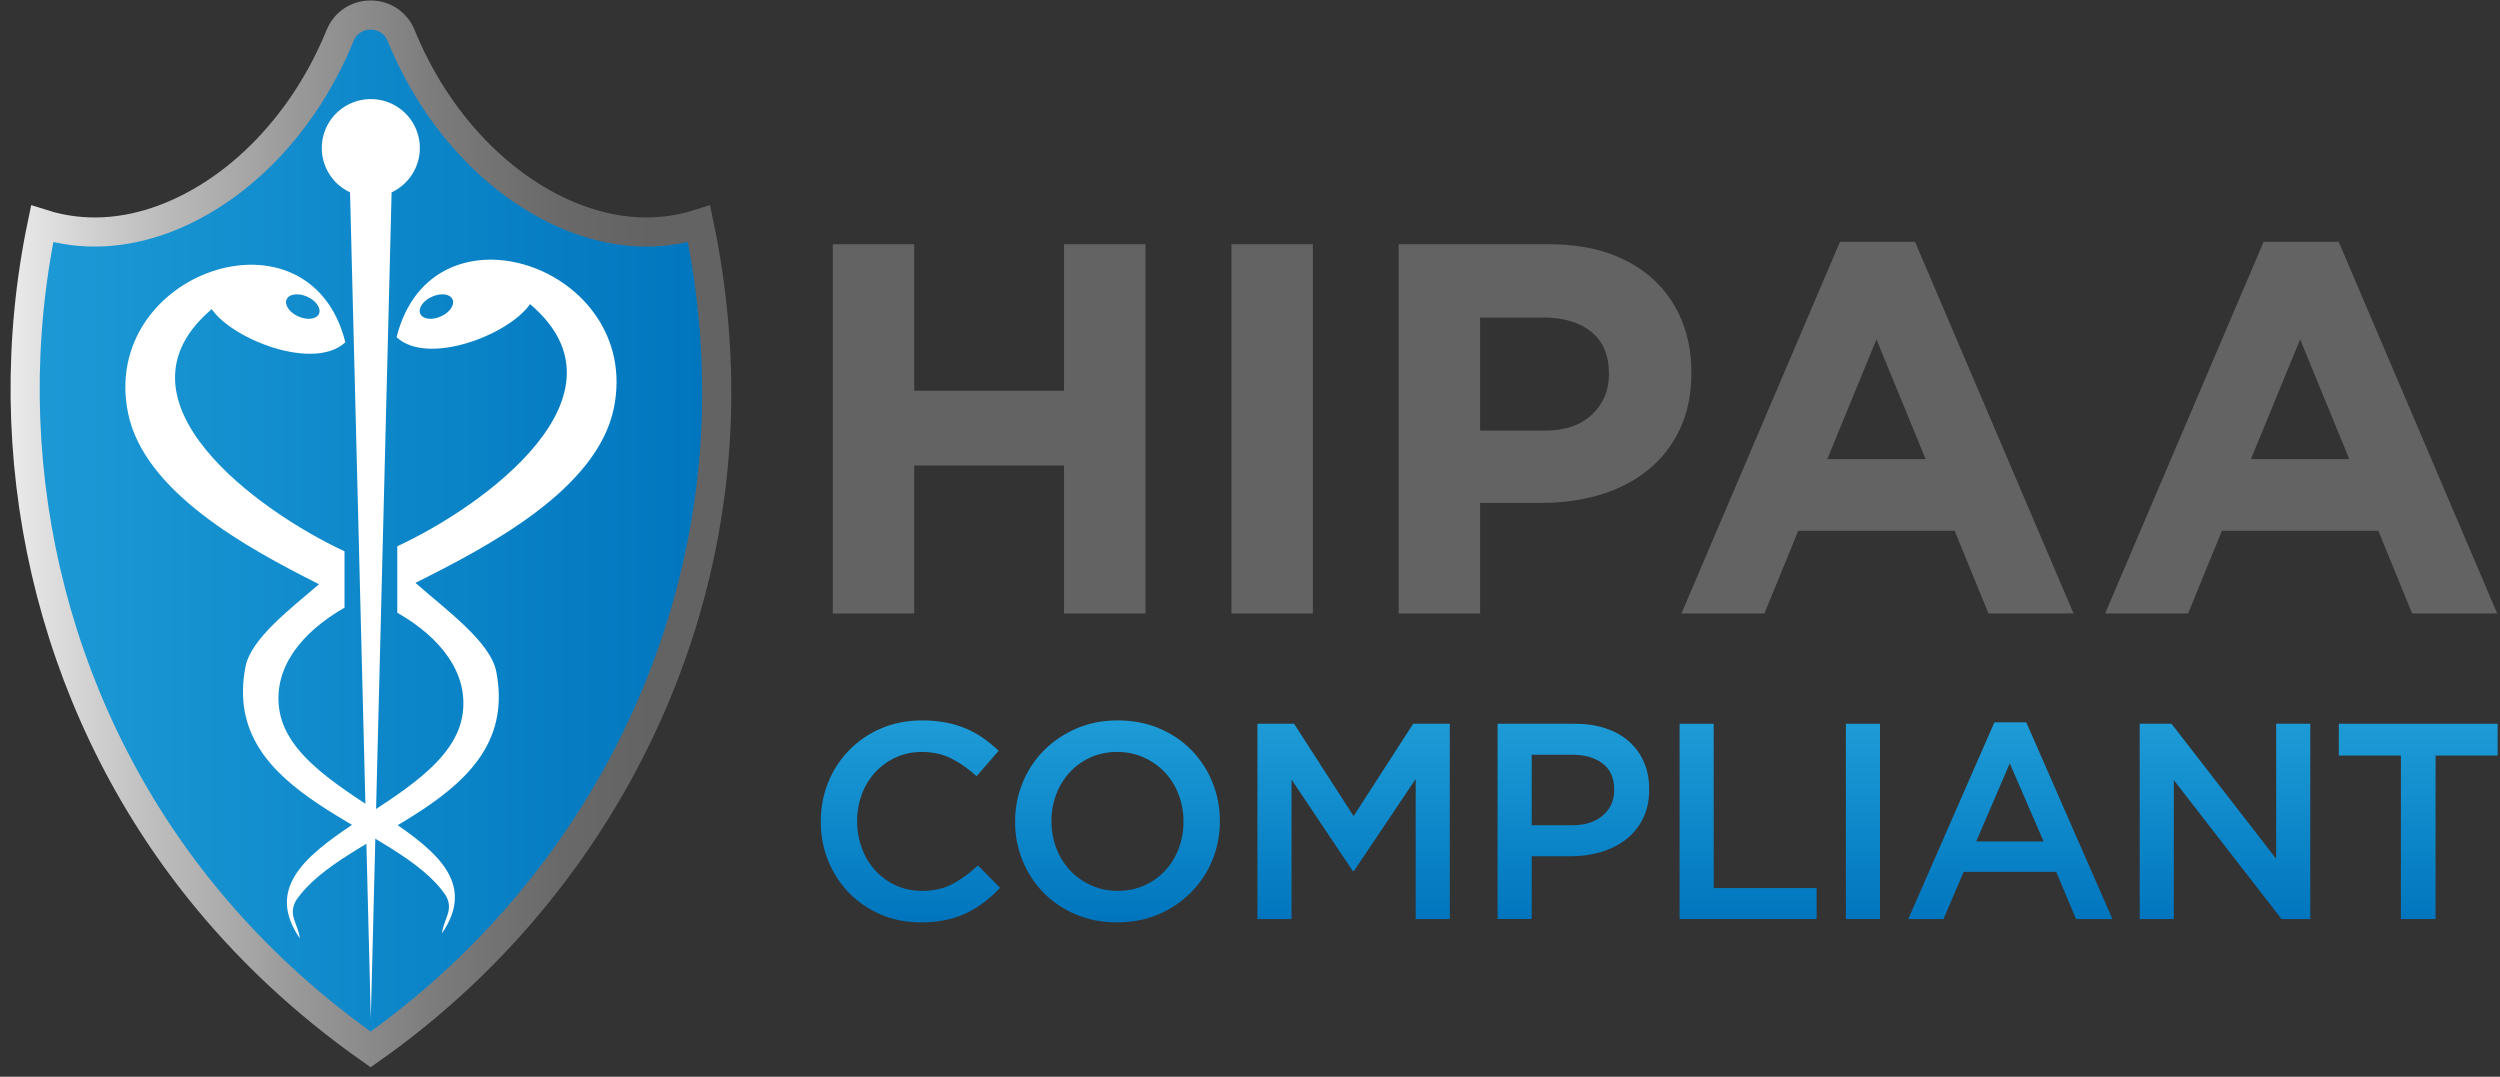
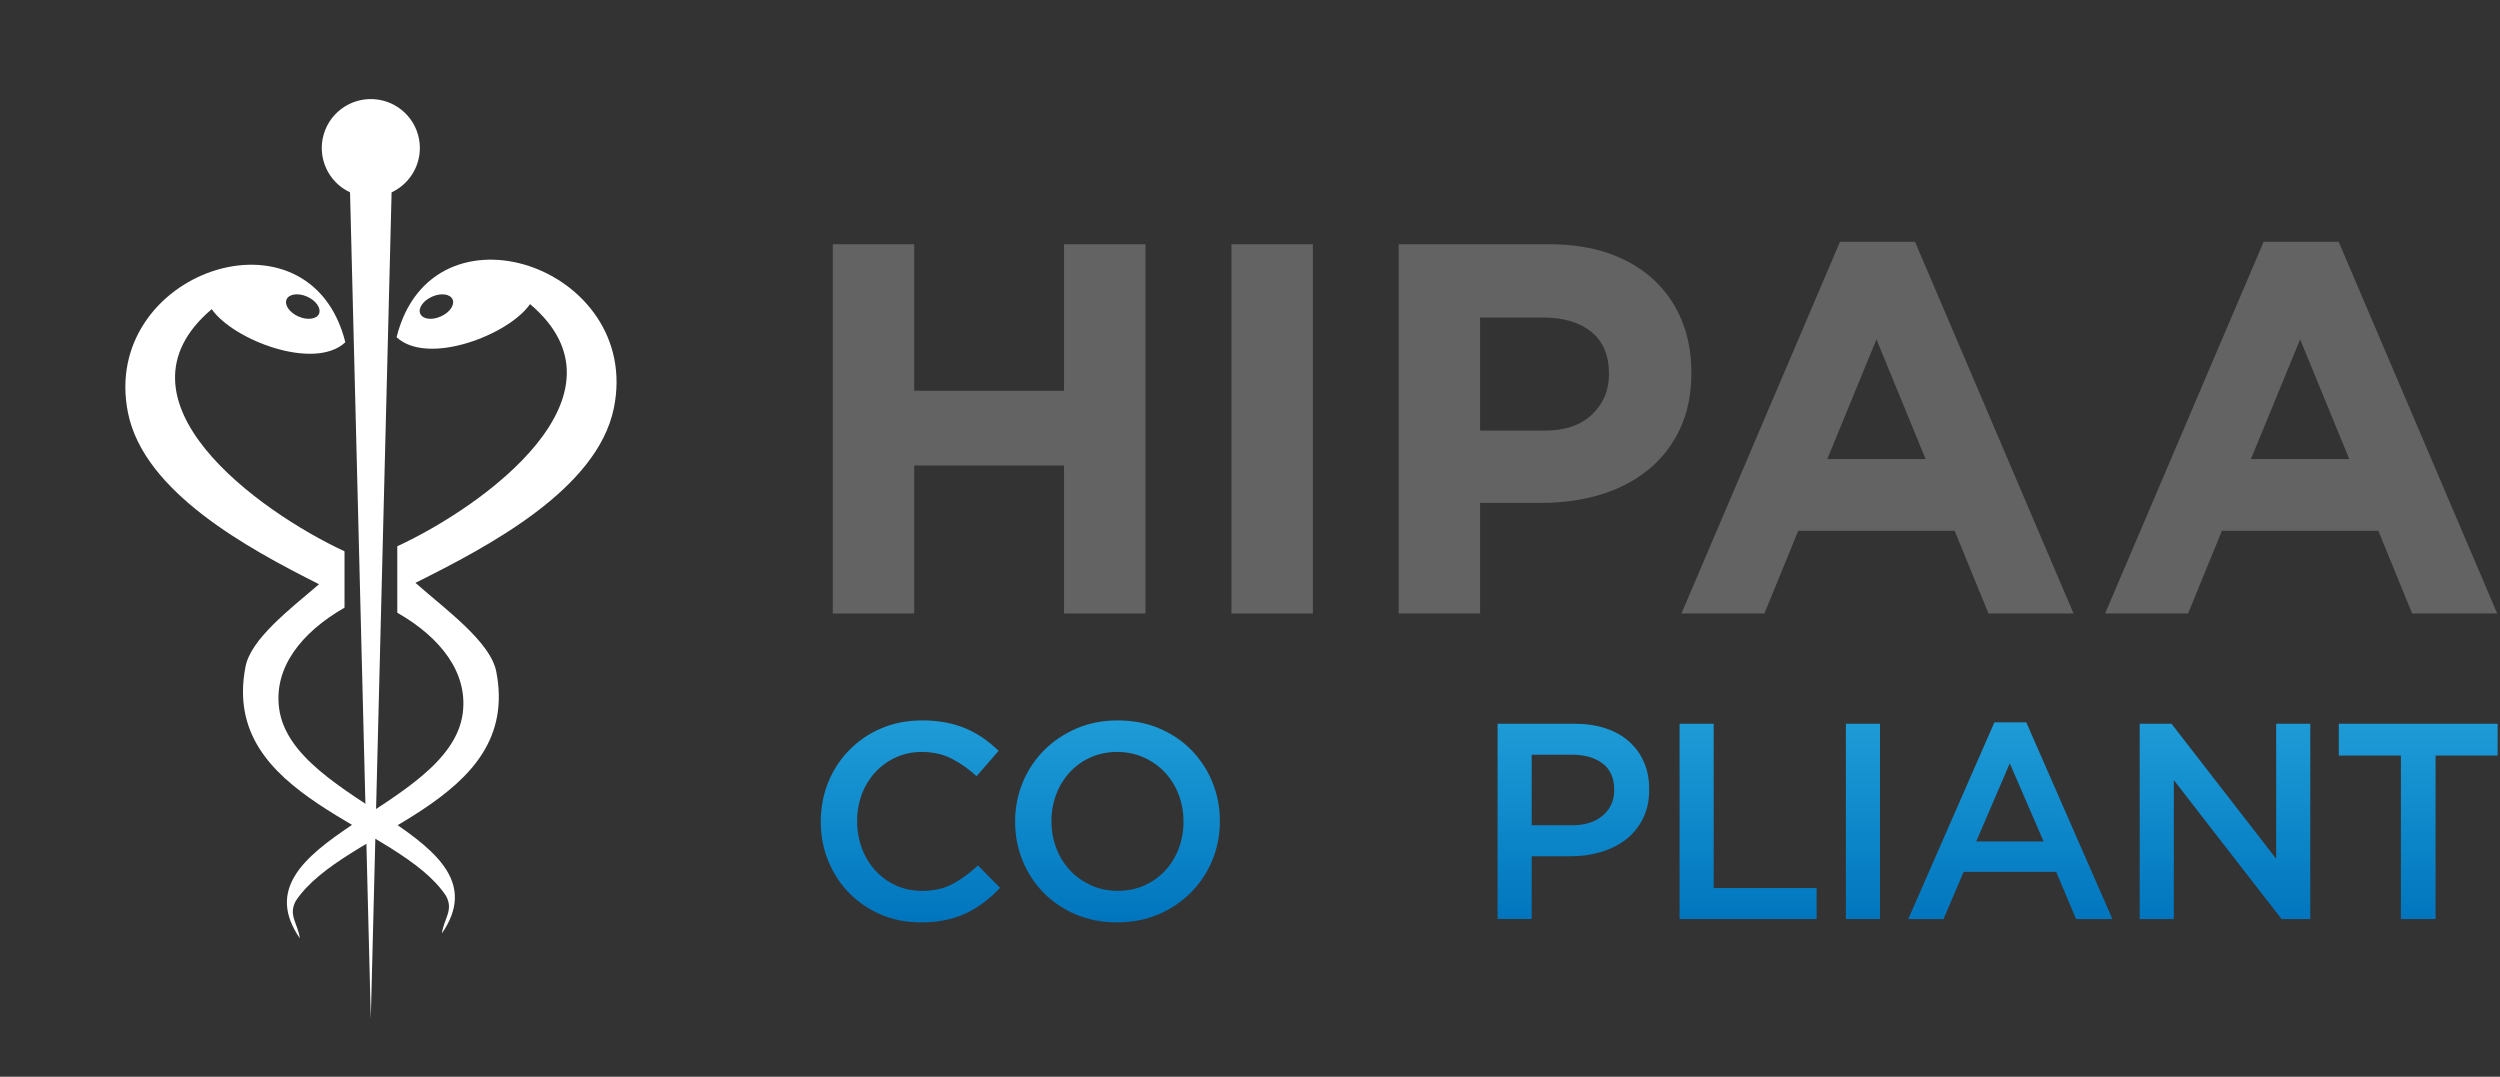
<svg xmlns="http://www.w3.org/2000/svg" width="202px" height="87px" viewBox="0 0 202 87" version="1.1">
  <rect x="0" y="0" width="202" height="87" fill="#333333" stroke="none" />
  <title>HIPAA Full Color</title>
  <desc>Created with Sketch.</desc>
  <defs>
    <linearGradient x1="-0%" y1="50%" x2="100%" y2="50%" id="linearGradient-1">
      <stop stop-color="#1E9CD7" offset="0%" />
      <stop stop-color="#0075BE" offset="100%" />
    </linearGradient>
    <linearGradient x1="-1.711%" y1="50.127%" x2="101.711%" y2="50.127%" id="linearGradient-2">
      <stop stop-color="#F2F2F2" offset="1%" />
      <stop stop-color="#C2C2C2" offset="21%" />
      <stop stop-color="#999999" offset="42%" />
      <stop stop-color="#7B7B7B" offset="61%" />
      <stop stop-color="#696969" offset="77%" />
      <stop stop-color="#636363" offset="89%" />
    </linearGradient>
    <linearGradient x1="467.751%" y1="99.998%" x2="467.751%" y2="-0.004%" id="linearGradient-3">
      <stop stop-color="#0075BE" offset="0%" />
      <stop stop-color="#1E9CD7" offset="100%" />
    </linearGradient>
    <linearGradient x1="314.637%" y1="100%" x2="314.637%" y2="-0.004%" id="linearGradient-4">
      <stop stop-color="#0075BE" offset="0%" />
      <stop stop-color="#1E9CD7" offset="100%" />
    </linearGradient>
    <linearGradient x1="208.852%" y1="101.706%" x2="208.852%" y2="-1.712%" id="linearGradient-5">
      <stop stop-color="#0075BE" offset="0%" />
      <stop stop-color="#1E9CD7" offset="100%" />
    </linearGradient>
    <linearGradient x1="106.626%" y1="101.719%" x2="106.626%" y2="-1.713%" id="linearGradient-6">
      <stop stop-color="#0075BE" offset="0%" />
      <stop stop-color="#1E9CD7" offset="100%" />
    </linearGradient>
    <linearGradient x1="-14.86%" y1="101.715%" x2="-14.86%" y2="-1.713%" id="linearGradient-7">
      <stop stop-color="#0075BE" offset="0%" />
      <stop stop-color="#1E9CD7" offset="100%" />
    </linearGradient>
    <linearGradient x1="-547.103%" y1="101.715%" x2="-547.103%" y2="-1.713%" id="linearGradient-8">
      <stop stop-color="#0075BE" offset="0%" />
      <stop stop-color="#1E9CD7" offset="100%" />
    </linearGradient>
    <linearGradient x1="-122.01%" y1="101.703%" x2="-122.01%" y2="-0.992%" id="linearGradient-9">
      <stop stop-color="#0075BE" offset="0%" />
      <stop stop-color="#1E9CD7" offset="100%" />
    </linearGradient>
    <linearGradient x1="-281.656%" y1="101.715%" x2="-281.656%" y2="-1.713%" id="linearGradient-10">
      <stop stop-color="#0075BE" offset="0%" />
      <stop stop-color="#1E9CD7" offset="100%" />
    </linearGradient>
    <linearGradient x1="-427.901%" y1="101.715%" x2="-427.901%" y2="-1.713%" id="linearGradient-11">
      <stop stop-color="#0075BE" offset="0%" />
      <stop stop-color="#1E9CD7" offset="100%" />
    </linearGradient>
  </defs>
  <g id="Home" stroke="none" stroke-width="1" fill="none" fill-rule="evenodd">
    <g id="Artboard" transform="translate(-423, -32)" fill-rule="nonzero">
      <g id="HIPAA-Full-Color" transform="translate(425, 33)">
-         <path d="M54.485,17.089 C55.662,22.734 56.136,28.501 55.813,34.261 C54.694,54.109 44.189,72.375 27.946,83.795 C22.613,80.046 17.825,75.585 13.794,70.462 C1.968,55.431 -2.491,35.764 1.407,17.089 C8.067,19.211 14.875,15.93 19.487,11.153 C22.091,8.456 24.084,5.285 25.483,1.862 C26.379,-0.332 29.511,-0.332 30.408,1.862 C31.806,5.285 33.798,8.456 36.404,11.153 C41.016,15.93 47.823,19.213 54.485,17.089 Z" id="Path" stroke="url(#linearGradient-2)" stroke-width="2.353" fill="url(#linearGradient-1)" />
        <path d="M20.552,56.233 C20.119,52.96 22.307,50.126 25.837,48.1 L25.837,43.546 C18.882,40.309 6.432,31.333 15.107,23.979 C16.834,26.468 23.395,28.998 25.904,26.655 C23.019,15.129 6.017,20.968 8.347,32.382 C9.649,38.753 17.959,43.279 23.777,46.206 C21.341,48.286 18.267,50.648 17.837,52.866 C15.757,63.579 30.164,65.544 34.036,71.381 C34.666,72.549 33.886,73.174 33.704,74.419 C39.169,66.51 21.588,64.048 20.552,56.233 Z M21.158,23.188 C21.358,22.746 22.101,22.649 22.825,22.972 C23.548,23.295 23.965,23.917 23.775,24.36 C23.572,24.794 22.825,24.894 22.108,24.569 C21.383,24.249 20.959,23.628 21.158,23.188 Z" id="Shape" fill="#FFFFFF" />
        <path d="M30.044,26.246 C32.558,28.592 39.111,26.058 40.829,23.572 C49.506,30.923 37.092,39.906 30.101,43.137 L30.101,48.507 C33.631,50.529 35.82,53.368 35.388,56.64 C34.353,64.453 16.773,66.918 22.23,74.821 C22.055,73.586 21.273,72.952 21.9,71.792 C25.772,65.95 40.183,63.985 38.1,53.273 C37.635,50.869 34.067,48.298 31.568,46.095 C37.4,43.179 46.252,38.567 47.6,31.973 C49.927,20.56 32.926,14.719 30.044,26.246 Z M33.622,24.566 C32.906,24.897 32.152,24.796 31.958,24.353 C31.758,23.915 32.182,23.298 32.906,22.973 C33.631,22.649 34.371,22.748 34.567,23.191 C34.763,23.634 34.341,24.249 33.622,24.566 L33.622,24.566 Z" id="Shape" fill="#FFFFFF" />
        <path d="M31.925,10.957 C31.924,8.996 30.482,7.332 28.537,7.047 C26.591,6.763 24.731,7.944 24.166,9.823 C23.601,11.702 24.502,13.71 26.283,14.541 L27.961,81.305 L29.641,14.54 C31.035,13.89 31.926,12.493 31.925,10.957 L31.925,10.957 Z" id="Path" fill="#FFFFFF" />
        <polygon id="Path" fill="#636363" points="65.29 18.737 71.868 18.737 71.868 30.573 83.975 30.573 83.975 18.737 90.553 18.737 90.553 48.57 83.975 48.57 83.975 36.613 71.868 36.613 71.868 48.57 65.29 48.57" />
        <polygon id="Path" fill="#636363" points="97.502 18.737 104.08 18.737 104.08 48.57 97.502 48.57" />
        <path d="M111.012,18.737 L123.221,18.737 C125.015,18.737 126.616,18.986 128.024,19.483 C129.431,19.981 130.626,20.685 131.609,21.594 C132.591,22.505 133.363,23.618 133.871,24.856 C134.398,26.121 134.661,27.521 134.662,29.057 L134.662,29.142 C134.662,30.876 134.349,32.397 133.722,33.705 C133.096,35.013 132.236,36.107 131.14,36.989 C130.045,37.87 128.765,38.531 127.299,38.972 C125.834,39.412 124.262,39.632 122.584,39.632 L117.591,39.632 L117.591,48.57 L111.012,48.57 L111.012,18.737 Z M122.796,33.794 C124.446,33.794 125.726,33.36 126.637,32.492 C127.547,31.624 128.002,30.549 128.003,29.268 L128.003,29.182 C128.003,27.702 127.526,26.577 126.573,25.808 C125.62,25.039 124.319,24.655 122.67,24.655 L117.591,24.655 L117.591,33.794 L122.796,33.794 Z" id="Shape" fill="#636363" />
        <path d="M146.671,18.535 L152.734,18.535 L165.543,48.57 L158.669,48.57 L155.936,41.887 L143.297,41.887 L140.565,48.57 L133.861,48.57 L146.671,18.535 Z M153.588,36.09 L149.618,26.42 L145.646,36.09 L153.588,36.09 Z" id="Shape" fill="#636363" />
        <path d="M180.903,18.535 L186.966,18.535 L199.774,48.57 L192.901,48.57 L190.168,41.887 L177.529,41.887 L174.797,48.57 L168.093,48.57 L180.903,18.535 Z M187.821,36.09 L183.85,26.421 L179.878,36.09 L187.821,36.09 Z" id="Shape" fill="#636363" />
        <path d="M72.387,73.529 C71.227,73.529 70.157,73.318 69.178,72.897 C68.224,72.494 67.358,71.908 66.63,71.173 C65.91,70.444 65.345,69.584 64.935,68.593 C64.525,67.601 64.32,66.542 64.32,65.415 L64.32,65.37 C64.32,64.243 64.522,63.187 64.924,62.203 C65.712,60.242 67.251,58.677 69.201,57.852 C70.195,57.424 71.294,57.21 72.5,57.21 C73.163,57.204 73.825,57.265 74.477,57.39 C75.039,57.5 75.588,57.67 76.115,57.897 C76.6,58.109 77.062,58.369 77.493,58.675 C77.916,58.976 78.316,59.308 78.691,59.667 L76.906,61.718 C76.304,61.154 75.628,60.676 74.894,60.298 C74.186,59.938 73.38,59.757 72.477,59.757 C71.724,59.757 71.027,59.904 70.387,60.197 C69.759,60.481 69.195,60.887 68.726,61.391 C68.253,61.905 67.885,62.506 67.643,63.161 C67.383,63.853 67.253,64.586 67.258,65.325 L67.258,65.37 C67.254,66.112 67.384,66.849 67.643,67.545 C67.885,68.207 68.253,68.815 68.726,69.337 C69.192,69.847 69.757,70.258 70.387,70.543 C71.027,70.836 71.724,70.983 72.477,70.983 C73.441,70.983 74.269,70.799 74.962,70.43 C75.655,70.062 76.341,69.562 77.019,68.931 L78.804,70.735 C78.412,71.157 77.985,71.545 77.527,71.895 C77.079,72.235 76.599,72.53 76.092,72.774 C75.556,73.03 74.991,73.22 74.409,73.338 C73.743,73.471 73.066,73.535 72.387,73.529 Z" id="Path" fill="url(#linearGradient-3)" />
        <path d="M88.271,73.529 C87.05,73.529 85.936,73.314 84.926,72.886 C83.917,72.458 83.051,71.875 82.328,71.139 C81.601,70.397 81.025,69.52 80.634,68.559 C80.224,67.561 80.017,66.492 80.023,65.414 L80.023,65.369 C80.017,64.291 80.224,63.222 80.634,62.225 C81.03,61.256 81.613,60.376 82.351,59.633 C83.089,58.889 83.962,58.299 84.972,57.863 C85.982,57.427 87.097,57.209 88.316,57.21 C89.537,57.21 90.651,57.424 91.66,57.852 C92.67,58.28 93.536,58.862 94.259,59.599 C94.986,60.341 95.561,61.218 95.954,62.179 C96.363,63.177 96.57,64.246 96.564,65.324 L96.564,65.369 C96.57,66.447 96.363,67.515 95.954,68.513 C95.557,69.481 94.974,70.362 94.236,71.105 C93.485,71.858 92.595,72.459 91.615,72.875 C90.605,73.31 89.491,73.528 88.271,73.529 Z M88.316,70.983 C89.095,70.983 89.812,70.837 90.464,70.543 C91.099,70.264 91.67,69.857 92.142,69.349 C92.615,68.833 92.985,68.233 93.233,67.579 C93.498,66.888 93.631,66.154 93.625,65.415 L93.625,65.37 C93.629,64.627 93.495,63.889 93.231,63.194 C92.983,62.535 92.609,61.93 92.128,61.414 C91.647,60.904 91.07,60.494 90.43,60.208 C89.769,59.907 89.049,59.757 88.27,59.757 C87.491,59.757 86.774,59.903 86.121,60.196 C85.486,60.477 84.915,60.883 84.443,61.391 C83.971,61.907 83.601,62.507 83.352,63.161 C83.087,63.851 82.954,64.585 82.959,65.325 L82.959,65.37 C82.954,66.113 83.088,66.85 83.352,67.545 C83.6,68.204 83.974,68.809 84.455,69.325 C84.936,69.835 85.513,70.245 86.154,70.532 C86.815,70.831 87.536,70.981 88.316,70.981 L88.316,70.983 Z" id="Shape" fill="url(#linearGradient-4)" />
-         <polygon id="Path" fill="url(#linearGradient-5)" points="99.599 57.479 102.559 57.479 107.372 64.941 112.185 57.479 115.144 57.479 115.144 73.258 112.388 73.258 112.388 61.942 107.396 69.381 107.306 69.381 102.357 61.989 102.357 73.259 99.601 73.259" />
        <path d="M119.006,57.479 L125.242,57.479 C126.161,57.479 126.993,57.603 127.739,57.851 C128.485,58.099 129.117,58.456 129.637,58.922 C130.153,59.384 130.562,59.953 130.834,60.59 C131.114,61.236 131.254,61.958 131.254,62.754 L131.254,62.799 C131.254,63.686 131.088,64.463 130.755,65.132 C130.434,65.786 129.97,66.36 129.396,66.811 C128.823,67.262 128.151,67.604 127.381,67.837 C126.58,68.074 125.748,68.192 124.912,68.186 L121.761,68.186 L121.761,73.257 L119.004,73.257 L119.006,57.479 Z M125.004,65.684 C126.062,65.684 126.897,65.42 127.51,64.892 C128.122,64.364 128.428,63.685 128.428,62.855 L128.428,62.81 C128.428,61.875 128.118,61.169 127.498,60.694 C126.878,60.219 126.047,59.981 125.004,59.981 L121.761,59.981 L121.761,65.684 L125.004,65.684 Z" id="Shape" fill="url(#linearGradient-6)" />
        <polygon id="Path" fill="url(#linearGradient-7)" points="133.711 57.479 136.467 57.479 136.467 70.756 144.782 70.756 144.782 73.258 133.711 73.258" />
        <polygon id="Path" fill="url(#linearGradient-8)" points="147.147 57.479 149.904 57.479 149.904 73.258 147.147 73.258" />
        <path d="M159.147,57.366 L161.723,57.366 L168.682,73.258 L165.746,73.258 L164.142,69.449 L156.662,69.449 L155.036,73.258 L152.189,73.258 L159.147,57.366 Z M163.124,66.99 L160.39,60.679 L157.678,66.99 L163.124,66.99 Z" id="Shape" fill="url(#linearGradient-9)" />
        <polygon id="Path" fill="url(#linearGradient-10)" points="170.887 57.479 173.458 57.479 181.914 68.389 181.914 57.479 184.67 57.479 184.67 73.258 182.347 73.258 173.644 62.033 173.644 73.258 170.887 73.258" />
        <polygon id="Path" fill="url(#linearGradient-11)" points="191.993 60.049 186.977 60.049 186.977 57.479 199.809 57.479 199.809 60.049 194.794 60.049 194.794 73.258 191.993 73.258" />
      </g>
    </g>
  </g>
</svg>